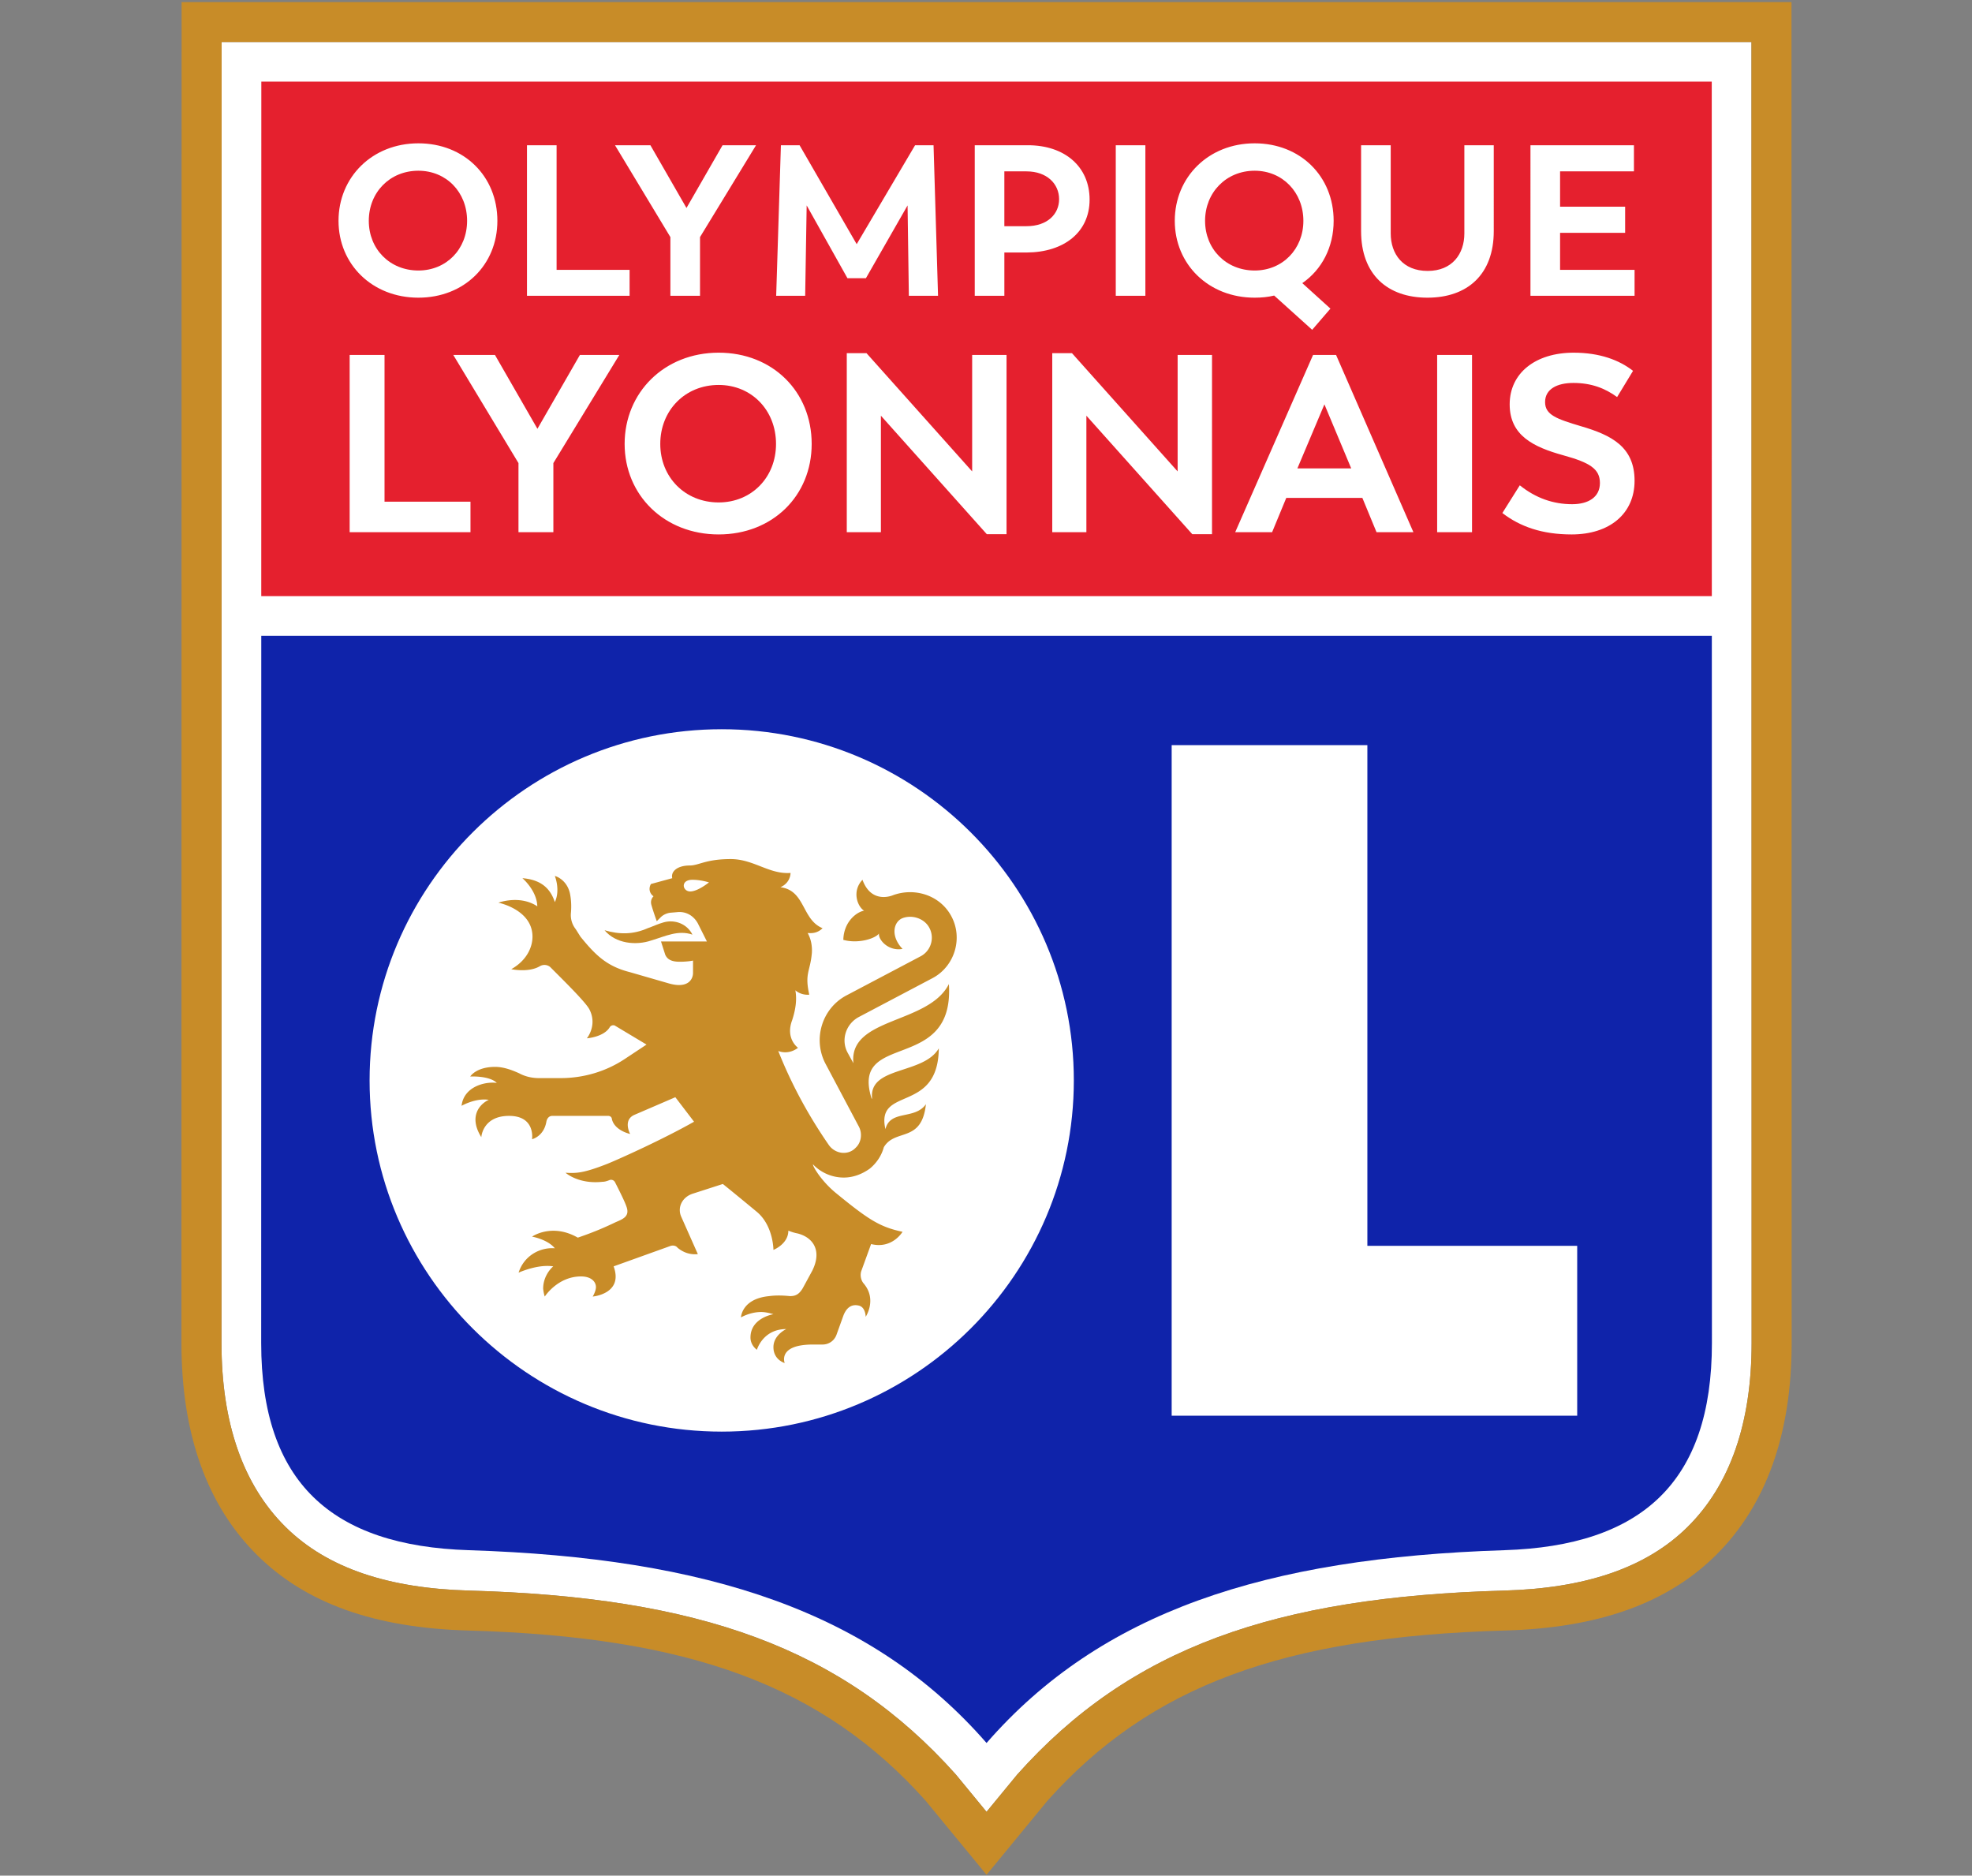
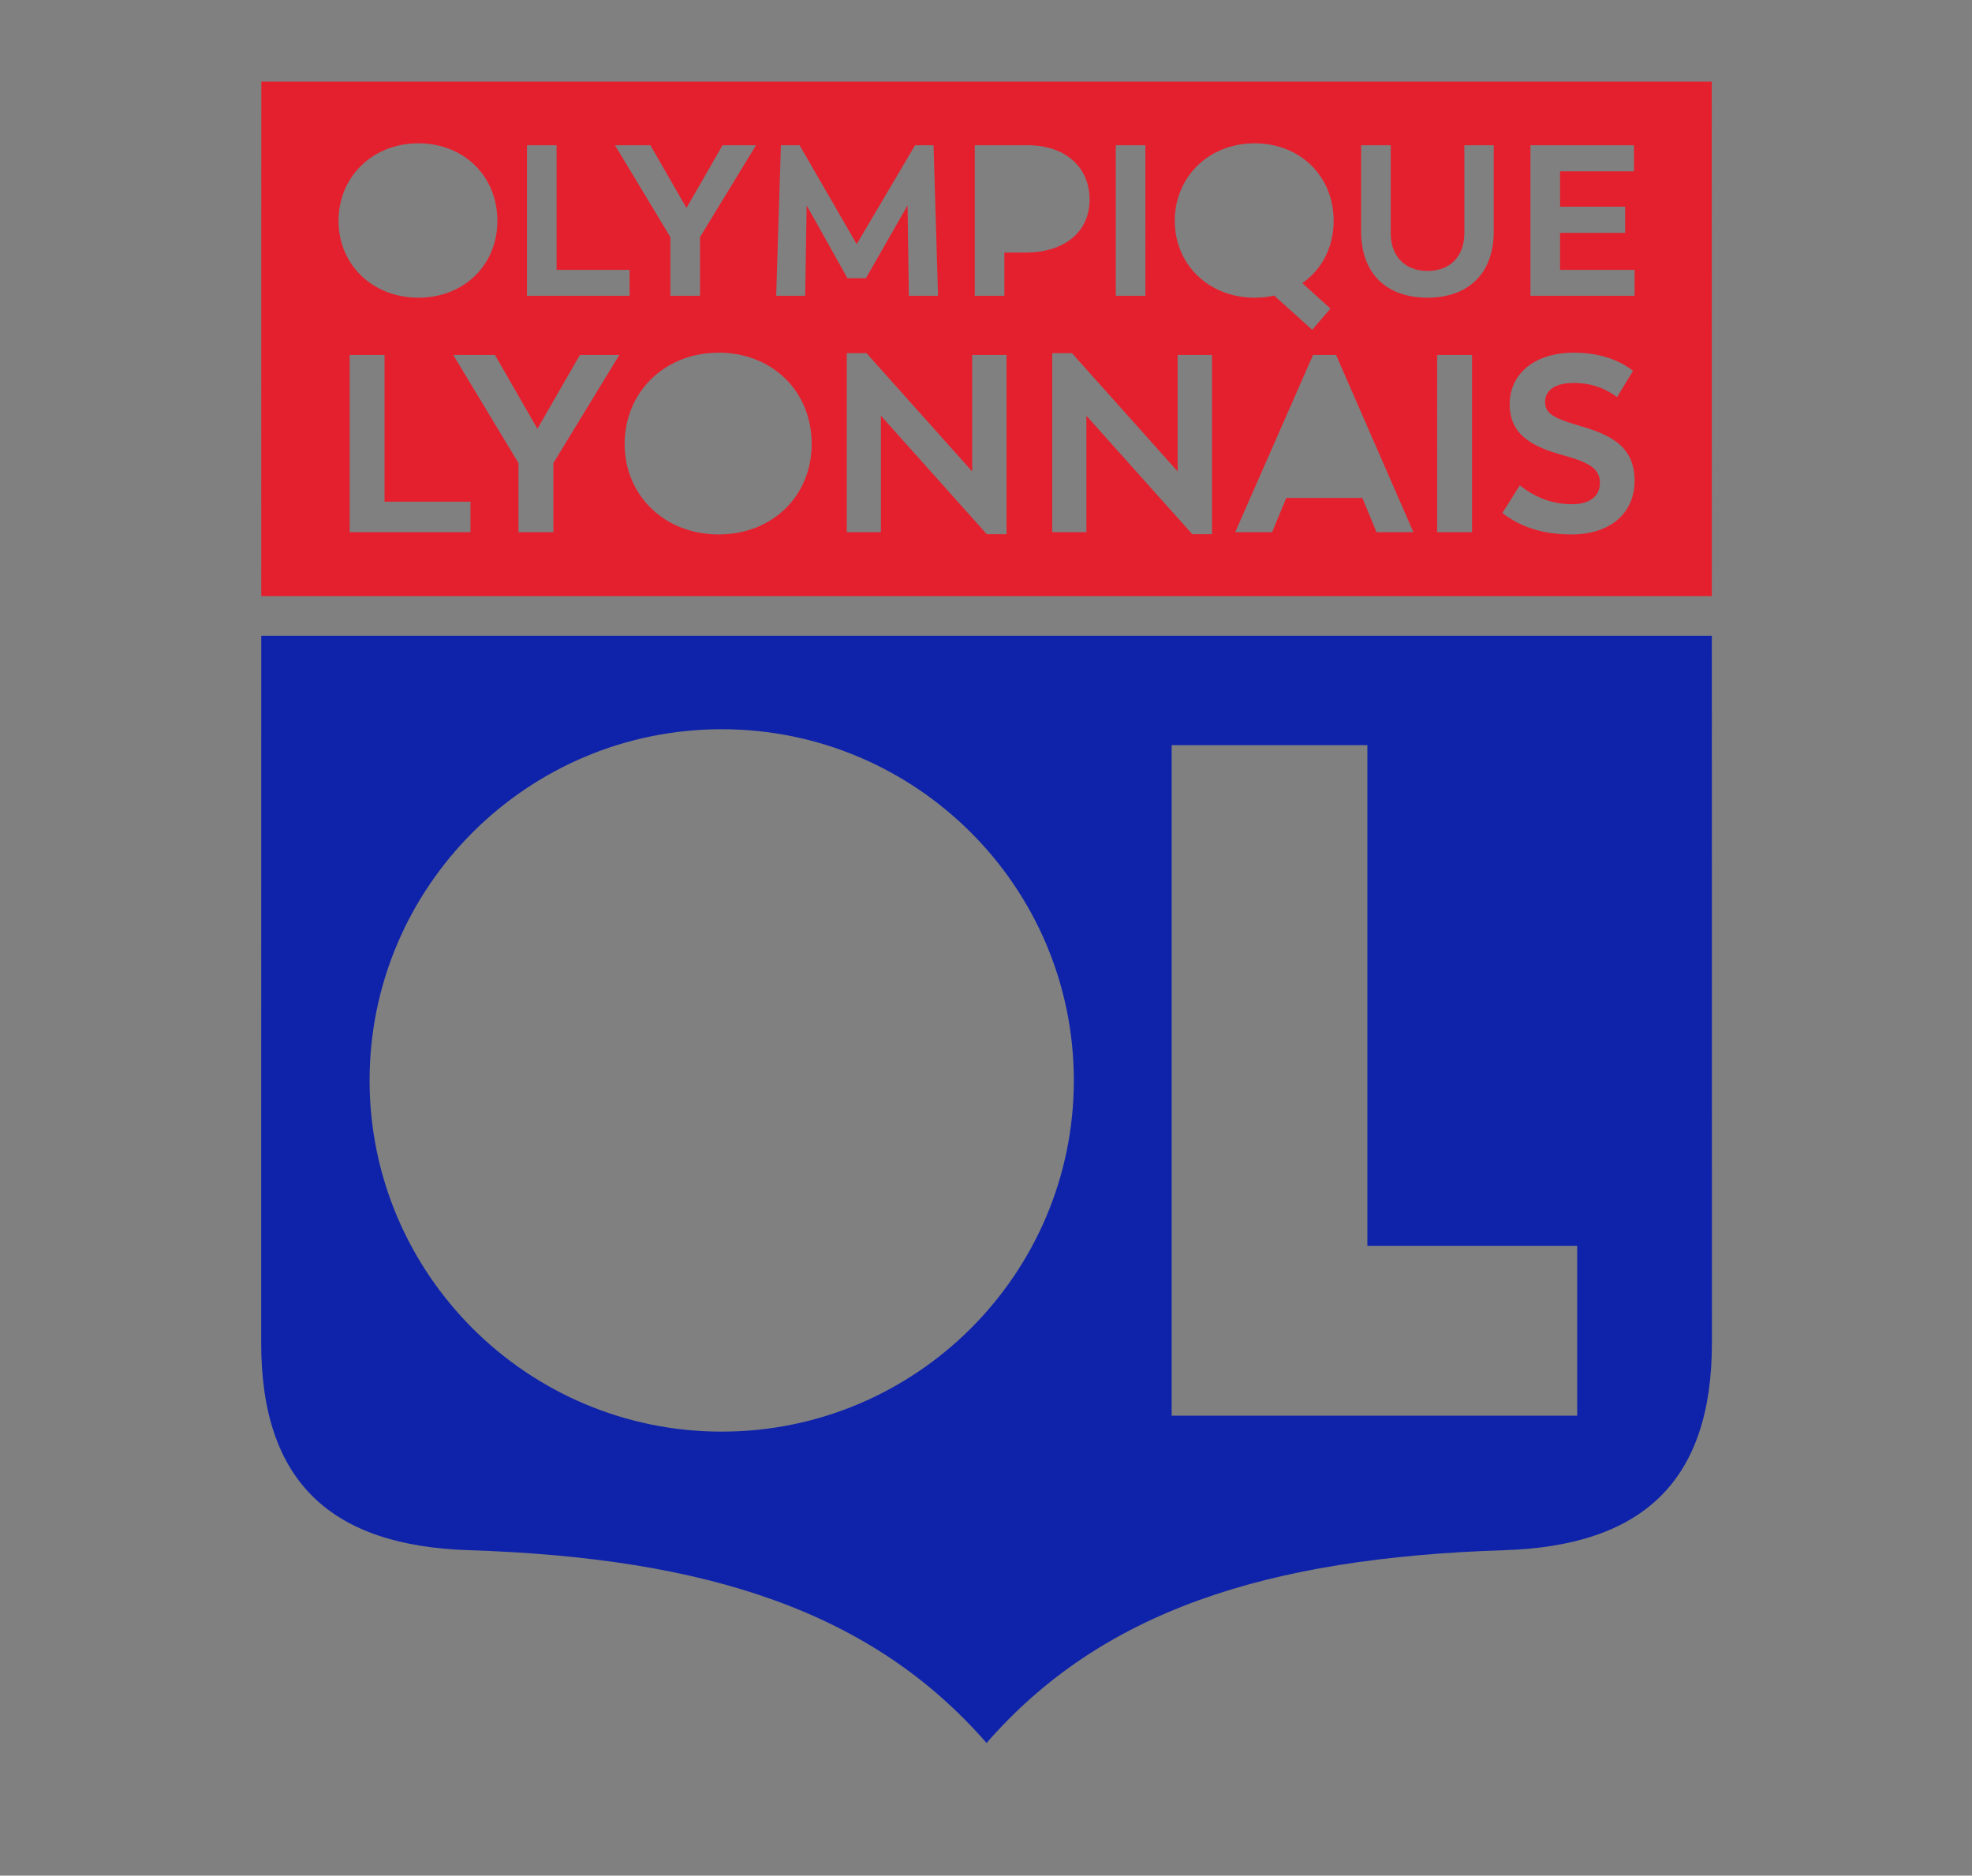
<svg xmlns="http://www.w3.org/2000/svg" xmlns:ns1="http://sodipodi.sourceforge.net/DTD/sodipodi-0.dtd" xmlns:ns2="http://www.inkscape.org/namespaces/inkscape" width="1000" height="951" version="1.1" id="svg1691" ns1:docname="ol.svg" ns2:version="1.2.2 (732a01da63, 2022-12-09)">
  <rect width="100%" height="100%" fill="#808080" stroke="none" />
  <defs id="defs1695" />
  <ns1:namedview id="namedview1693" pagecolor="#ffffff" bordercolor="#666666" borderopacity="1.0" ns2:showpageshadow="2" ns2:pageopacity="0.0" ns2:pagecheckerboard="0" ns2:deskcolor="#d1d1d1" showgrid="false" ns2:zoom="0.38275771" ns2:cx="173.73915" ns2:cy="736.75851" ns2:window-width="1920" ns2:window-height="1009" ns2:window-x="1912" ns2:window-y="-8" ns2:window-maximized="1" ns2:current-layer="svg1691" />
  <g id="g1833" transform="matrix(0.62,0,0,0.62,92.008,1.059)">
    <g id="g1822">
-       <path fill="#ffffff" d="m 1284.247,1096.613 c 0,65.402 -17.616,115.995 -52.35,150.384 -34.463,34.12 -84.966,50.244 -150.019,52.066 -187.489,5.229 -305.64,46.659 -398.276,150.423 l -25.107,30.505 -25.086,-30.505 c -92.646,-103.764 -210.788,-145.194 -398.287,-150.423 -65.053,-1.822 -115.545,-17.946 -150.01,-52.066 -34.733,-34.39 -52.35,-84.982 -52.35,-150.384 L 32.892,32.666 h 1251.226 l 0.13,1063.947 z" id="path1675" />
-       <path fill="#c88c28" d="M 1316.872,0 H 0.134 L 0,1096.617 c 0,74.42 20.871,132.814 62.033,173.559 39.66,39.275 95.977,59.404 172.174,61.544 181.941,5.07 290.447,45.356 374.3,139.008 l 49.993,60.767 49.993,-60.767 c 83.86,-93.652 192.366,-133.937 374.314,-139.008 76.19,-2.14 132.507,-22.269 172.16,-61.537 41.162,-40.752 62.033,-99.146 62.033,-173.573 z m -84.978,1246.996 c -34.462,34.12 -84.958,50.244 -150.015,52.066 -187.493,5.226 -305.645,46.656 -398.28,150.428 L 658.5,1479.987 633.408,1449.49 C 540.766,1345.718 422.621,1304.288 235.121,1299.062 170.071,1297.24 119.575,1281.116 85.113,1246.996 50.375,1212.608 32.762,1162.011 32.762,1096.617 L 32.889,32.665 h 1251.228 l 0.128,1063.952 c 0,65.393 -17.613,115.99 -52.351,150.379" id="path1677" />
-       <path fill="#e5202e" d="m 439.385,313.103 c -27.494,0 -47.748,20.828 -47.748,48.238 0,27.22 20.254,47.843 47.748,47.843 26.883,0 46.926,-20.425 46.926,-47.843 0,-27.629 -20.043,-48.238 -46.926,-48.238 M 691.156,138.44 H 673.06 v 44.826 h 18.095 c 17.21,0 26.685,-9.98 26.685,-22.07 0,-12.438 -9.837,-22.757 -26.685,-22.757 z m 221.58,242.91 h 44.022 L 934.846,328.973 Z M 193.79,219.515 c 22.832,0 39.85,-17.346 39.85,-40.631 0,-23.47 -17.018,-40.97 -39.85,-40.97 -23.35,0 -40.553,17.691 -40.553,40.97 0,23.116 17.202,40.631 40.552,40.631 z m 683.995,0 c 22.833,0 39.851,-17.515 39.851,-40.631 0,-23.279 -17.018,-40.97 -39.85,-40.97 -23.351,0 -40.553,17.86 -40.553,40.97 0,23.116 17.202,40.631 40.552,40.631" id="path1679" />
      <path fill="#e5202e" d="M 1251.646,65.037 H 65.34 L 65.29,485.811 H 1251.703 Z M 877.778,115.5 c 37.401,0 64.618,26.965 64.618,63.38 0,21.549 -9.66,39.933 -25.638,50.958 l 23.003,20.842 -14.93,17.332 L 893.749,240 c -5.092,1.229 -10.36,1.737 -15.97,1.737 -37.755,0 -65.326,-27.304 -65.326,-62.858 0,-35.716 27.571,-63.38 65.326,-63.38 z m -113.59,1.568 h 24.22 V 240.17 h -24.22 z m -273.882,0 h 15.276 l 46.707,80.903 47.762,-80.903 h 15.099 l 3.676,123.102 h -23.874 l -1.048,-73.89 -34.066,59.525 h -15.106 l -33.357,-59.524 -1.225,73.89 h -23.711 z m -106.736,0 29.505,51.31 29.504,-51.31 h 27.387 l -45.822,75.118 v 47.984 h -24.235 v -47.984 l -45.298,-75.118 z m -100.95,0 h 24.222 v 101.914 h 59.71 V 240.17 H 282.62 Z M 193.796,115.5 c 37.408,0 64.618,26.965 64.618,63.38 0,36.077 -27.21,62.858 -64.618,62.858 -37.747,0 -65.318,-27.304 -65.318,-62.858 0,-35.716 27.57,-63.38 65.318,-63.38 M 236.41,433.505 H 137.585 V 288.564 h 28.52 V 408.559 H 236.41 Z M 304.2,377.01 v 56.495 H 275.666 V 377.01 l -53.329,-88.446 h 34.094 l 34.738,60.407 34.738,-60.407 h 32.245 z m 135.192,58.345 c -44.448,0 -76.905,-32.157 -76.905,-74.01 0,-42.051 32.457,-74.631 76.905,-74.631 44.044,0 76.084,31.753 76.084,74.63 0,42.476 -32.04,74.01 -76.084,74.01 z m 235.454,-0.205 h -16.134 l -86.621,-96.9 v 95.255 H 544.18 V 287.116 h 16.133 l 86.417,96.702 v -95.254 h 28.116 z M 673.068,204.793 V 240.17 H 648.847 V 117.068 h 43.534 c 29.859,0 50.404,17.346 50.404,44.488 0,26.605 -20.9,43.068 -51.452,43.237 z M 842.906,435.15 h -16.134 l -86.615,-96.9 v 95.255 H 712.24 V 287.116 h 16.133 l 86.416,96.702 v -95.254 h 28.117 z m 134.554,-1.645 -11.58,-28.032 h -62.23 l -11.58,28.032 h -30.191 l 63.682,-144.941 h 18.81 l 63.251,144.94 H 977.46 Z m 78.116,0 h -28.52 V 288.564 h 28.52 z m 17.776,-246.213 c 0,35.547 -21.586,54.446 -54.257,54.446 -32.655,0 -54.256,-18.9 -54.256,-54.446 v -70.224 h 24.235 v 72.152 c 0,16.633 9.837,30.638 30.206,30.638 20.184,0 30.021,-14.005 30.021,-30.638 v -72.152 h 24.051 z m 63.669,248.063 c -24.186,0 -42.167,-6.385 -56.63,-17.516 l 14.257,-22.67 c 13.032,10.501 27.493,15.46 42.798,15.46 13.024,0 22.734,-5.58 22.734,-17.332 0,-11.548 -8.258,-16.69 -29.965,-22.672 -24.61,-6.808 -43.846,-16.286 -43.846,-41.655 0,-25.567 21.091,-42.256 52.323,-42.256 21.29,0 37.196,5.981 48.577,14.845 l -13.032,21.45 c -9.929,-7.232 -21.083,-11.548 -35.764,-11.548 -13.23,0 -23.145,4.937 -23.145,15.665 0,10.502 9.512,13.815 29.568,19.783 24.59,7.225 43.62,16.703 43.62,44.544 0,27.008 -20.482,43.902 -51.495,43.902 m 51.495,-195.185 h -85.15 V 117.068 h 84.632 v 21.371 h -60.41 v 28.88 h 53.215 v 21.372 h -53.216 v 30.291 h 60.929 z" id="path1681" />
      <path fill="#0f23aa" d="M 1251.71,518.193 H 65.297 l -0.07,578.427 c 0,113.844 57.443,165.882 169.894,169.42 195.815,6.279 329.993,50.527 423.386,157.668 93.386,-107.141 227.564,-151.389 423.38,-157.668 112.45,-3.538 169.893,-55.576 169.893,-169.42 z M 441.885,1169.07 c -158.804,0 -287.997,-128.852 -287.997,-287.219 0,-158.367 129.193,-287.197 287.997,-287.197 158.804,0 288.003,128.83 288.003,287.197 0,158.367 -129.193,287.219 -288.003,287.219 m 699.711,-13.031 H 809.91 V 607.677 h 160.064 v 409.474 h 171.622 z" id="path1683" />
      <g fill="#c88c28" id="g1689">
-         <path d="m 384.342,767.39 c 11.841,-3.581 21.884,-8.709 33.605,-4.768 -4.306,-8.708 -14.356,-12.642 -23.563,-10.022 -4.78,1.314 -9.086,3.461 -13.031,4.775 -11.841,5.247 -23.08,5.247 -35.276,1.666 9.086,10.976 25.708,12.643 38.265,8.349" id="path1685" />
-         <path d="m 627.696,803.046 c -16.622,33.032 -82.033,26.951 -78.088,64.757 l -4.78,-8.708 c -5.624,-10.495 -1.318,-23.49 9.206,-29.098 l 60.149,-31.718 c 19.136,-10.023 26.19,-35.3 13.513,-54.023 -10.043,-14.79 -29.3,-19.917 -45.8,-13.836 0,0 -17.458,7.755 -24.873,-12.642 -8.732,9.181 -4.306,21.704 1.317,25.284 -5.623,0.834 -16.622,8.588 -16.983,23.851 12.677,3.46 26.544,-1.314 29.179,-5.248 -0.836,4.768 7.415,14.79 19.256,12.642 -10.05,-10.495 -7.422,-22.183 0,-25.164 6.934,-2.627 15.659,-0.48 20.446,5.608 6.58,8.701 3.47,20.87 -5.743,25.638 l -60.15,31.718 c -20.445,10.495 -28.342,36.14 -17.336,56.53 l 27.025,50.922 c 2.989,5.607 2.153,13.002 -2.634,17.41 -6.098,6.44 -16.622,5.127 -21.884,-2.26 -16.502,-23.852 -30.496,-49.496 -41.374,-76.92 9.207,3.453 16.14,-2.628 16.14,-2.628 0,0 -10.517,-7.394 -4.78,-22.537 2.988,-9.181 3.944,-17.056 2.634,-24.45 2.628,2.266 6.572,3.933 11.36,3.58 -3.952,-17.89 0.836,-18.723 2.153,-34.346 0.354,-7.034 -1.317,-12.282 -3.47,-16.103 3.824,0.36 8.25,0 12.195,-3.934 -17.103,-7.034 -13.987,-30.885 -34.44,-33.512 7.776,-3.454 8.25,-10.375 8.25,-11.689 -17.457,1.314 -30.134,-11.329 -48.91,-11.329 -20.445,0 -26.069,5.248 -33.484,5.248 -10.524,0 -15.665,5.128 -14.348,10.375 l -17.458,4.775 c -2.634,4.767 0,8.7 2.153,10.014 0,0 -2.988,2.628 -1.799,6.922 1.318,4.887 4.427,13.475 4.427,13.475 l 3.47,-3.46 c 1.792,-1.674 4.306,-2.98 7.415,-3.46 l 5.616,-0.474 c 7.061,-0.84 13.513,2.62 17.104,9.182 l 7.415,14.789 h -37.55 c 0,0 2.628,8.227 3.47,10.848 1.792,3.934 5.262,5.728 11.835,5.728 6.94,0 10.885,-0.954 10.885,-0.954 v 10.015 c 0,5.608 -4.426,12.996 -19.61,8.708 L 367,793.384 c -18.775,-4.767 -27.981,-13.476 -40.658,-29.098 l -3.825,-6.081 c -3.109,-3.934 -4.426,-8.702 -3.945,-13.476 0.354,-3.934 0.354,-9.061 -0.481,-13.949 -1.672,-11.688 -10.404,-15.623 -12.677,-16.102 0.481,1.313 4.426,11.808 0,21.35 -3.47,-10.375 -10.404,-18.25 -26.544,-19.564 0,0 11.834,10.022 12.195,23.018 -14.348,-9.542 -31.813,-2.98 -31.813,-2.98 0,0 27.868,5.607 27.868,27.784 0,8.235 -4.306,19.203 -17.344,26.598 0,0 13.874,2.98 23.08,-2.267 2.636,-1.667 6.099,-1.667 8.733,0.48 9.087,9.182 29.179,28.738 32.168,34.819 6.579,13.002 -2.153,23.498 -2.153,23.498 0,0 13.994,-0.96 18.774,-9.19 0.836,-1.306 2.628,-1.786 3.945,-1.306 l 26.07,15.623 -17.819,11.802 c -15.666,10.375 -33.96,15.623 -52.38,15.623 h -17.811 c -5.624,0 -11.367,-1.307 -16.148,-3.934 -4.78,-2.147 -12.195,-5.248 -19.61,-5.248 -15.666,0 -20.447,7.875 -20.447,7.875 0,0 15.666,-0.84 21.764,5.24 -9.568,-1.306 -27.026,2.988 -28.825,18.723 0,0 11.36,-6.554 22.246,-4.887 -7.777,3.581 -16.502,13.956 -6.098,30.532 0,0 0.956,-17.41 22.72,-17.41 21.764,0 18.774,19.077 18.774,19.077 0,0 9.568,-2.147 11.721,-14.309 0.475,-2.627 2.153,-4.768 4.78,-4.768 h 45.801 c 1.799,0 2.989,1.307 2.989,2.62 2.274,9.543 14.95,12.163 14.95,12.163 0,0 -6.218,-11.329 3.47,-15.623 l 33.485,-14.429 15.305,20.037 c -25.234,14.309 -60.992,30.412 -70.673,34.346 -19.972,7.868 -25.716,7.868 -34.441,7.394 0,0 10.524,9.542 30.135,7.395 1.791,0 3.47,-0.48 5.616,-1.314 1.799,-0.833 3.952,0 4.787,1.787 3.11,6.081 7.89,15.623 9.207,19.557 3.11,8.228 -2.634,10.375 -8.732,13.002 -8.25,3.934 -16.976,7.868 -30.97,12.642 -21.282,-12.168 -37.43,-0.833 -37.43,-0.833 0,0 12.557,2.147 18.655,9.535 -12.196,-0.954 -25.234,6.088 -29.653,19.916 3.109,-1.313 16.622,-6.914 28.335,-5.127 -3.463,2.98 -8.25,9.542 -8.25,18.25 0.481,4.294 1.317,6.434 1.317,6.434 0,0 10.524,-16.456 29.66,-16.456 8.25,0 12.196,4.294 12.196,8.708 0,3.46 -2.635,7.748 -2.635,7.748 0,0 25.354,-2.14 17.103,-24.684 l 46.162,-16.576 c 2.153,-0.834 4.78,-0.473 6.098,1.313 3.109,2.62 8.732,6.081 16.622,5.248 l -13.513,-30.412 c -3.59,-7.868 0.836,-16.576 9.922,-19.196 l 24.037,-7.755 c 0,0 6.459,5.127 27.507,22.537 13.874,11.329 13.874,31.366 13.874,31.366 0,0 12.195,-4.768 12.195,-15.743 2.274,0.953 4.901,1.794 7.415,2.267 12.196,2.98 20.567,13.476 12.196,30.412 l -7.77,14.309 c -3.108,5.247 -6.097,6.561 -10.523,6.561 -4.788,-0.48 -10.886,-0.834 -16.983,0 -22.6,2.147 -23.081,17.41 -23.081,17.41 0,0 7.415,-4.415 16.501,-4.415 3.591,0 7.061,0.954 10.05,1.794 0,0 -18.775,2.98 -18.775,19.076 0,6.562 5.262,10.022 5.262,10.022 0,0 4.78,-16.936 24.037,-16.936 0,0 -10.524,4.768 -10.524,14.79 0,10.375 9.207,12.995 9.207,12.995 0,0 -6.098,-15.143 23.08,-15.143 h 7.89 c 5.142,0 9.568,-3.1 11.36,-7.874 l 5.623,-15.623 c 3.47,-9.182 9.207,-9.182 12.677,-8.348 5.616,1.313 5.616,9.181 5.616,9.181 0,0 9.568,-14.309 -1.791,-27.424 -2.153,-2.628 -2.99,-6.915 -1.672,-10.375 l 7.89,-21.704 c 17.337,4.294 25.715,-10.022 25.715,-10.022 -18.42,-3.934 -27.507,-9.655 -54.058,-31.358 -11.834,-9.542 -19.25,-21.71 -19.25,-23.858 a 34.77,34.77 0 0 0 25.234,10.856 c 7.408,0 14.823,-2.62 21.403,-7.395 5.743,-4.768 9.568,-10.849 11.36,-17.41 9.206,-15.622 30.97,-3.1 34.44,-35.179 -9.207,12.995 -29.178,4.294 -33.123,20.39 -8.251,-35.66 43.173,-12.162 43.647,-66.065 -12.677,21.704 -57.642,14.31 -54.533,41.26 l -0.474,-0.36 c -17.465,-55.689 68.045,-19.676 63.258,-93.495 z M 416.152,727.32 c -6.46,0 -8.251,-9.542 1.791,-9.542 7.061,0 13.513,2.147 13.513,2.147 0,0 -9.086,7.395 -15.304,7.395" id="path1687" />
-       </g>
+         </g>
    </g>
  </g>
</svg>